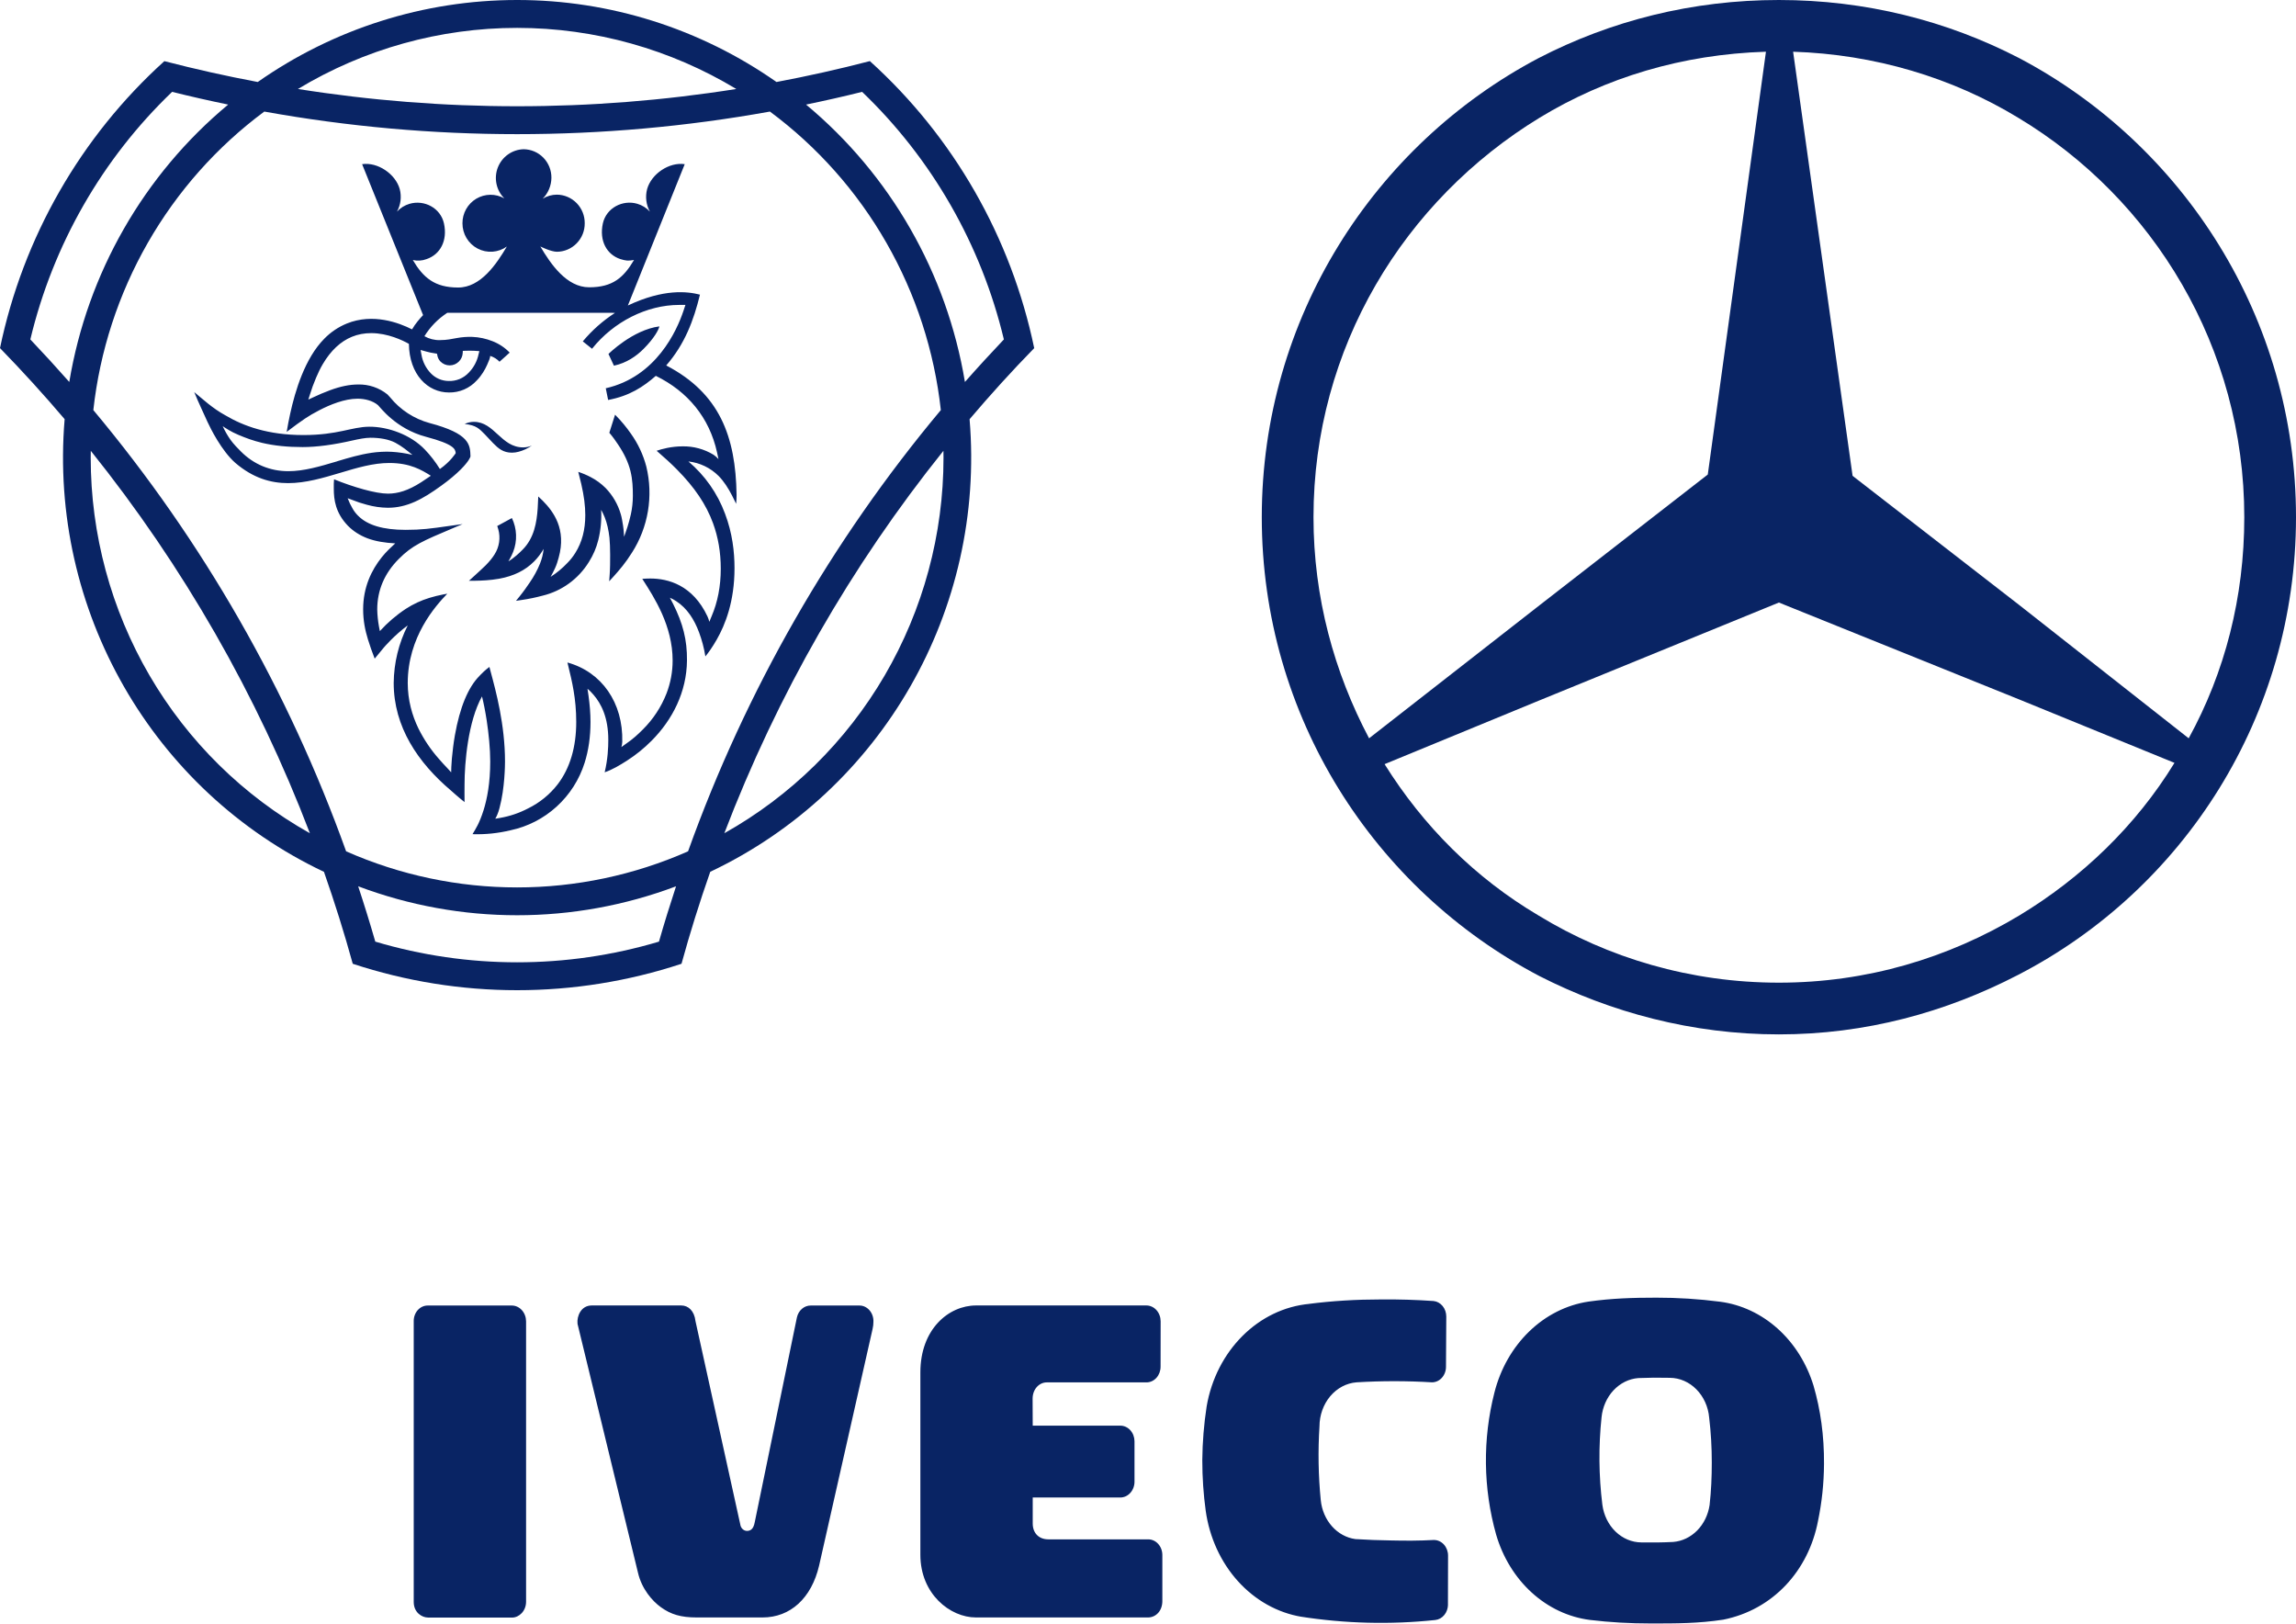
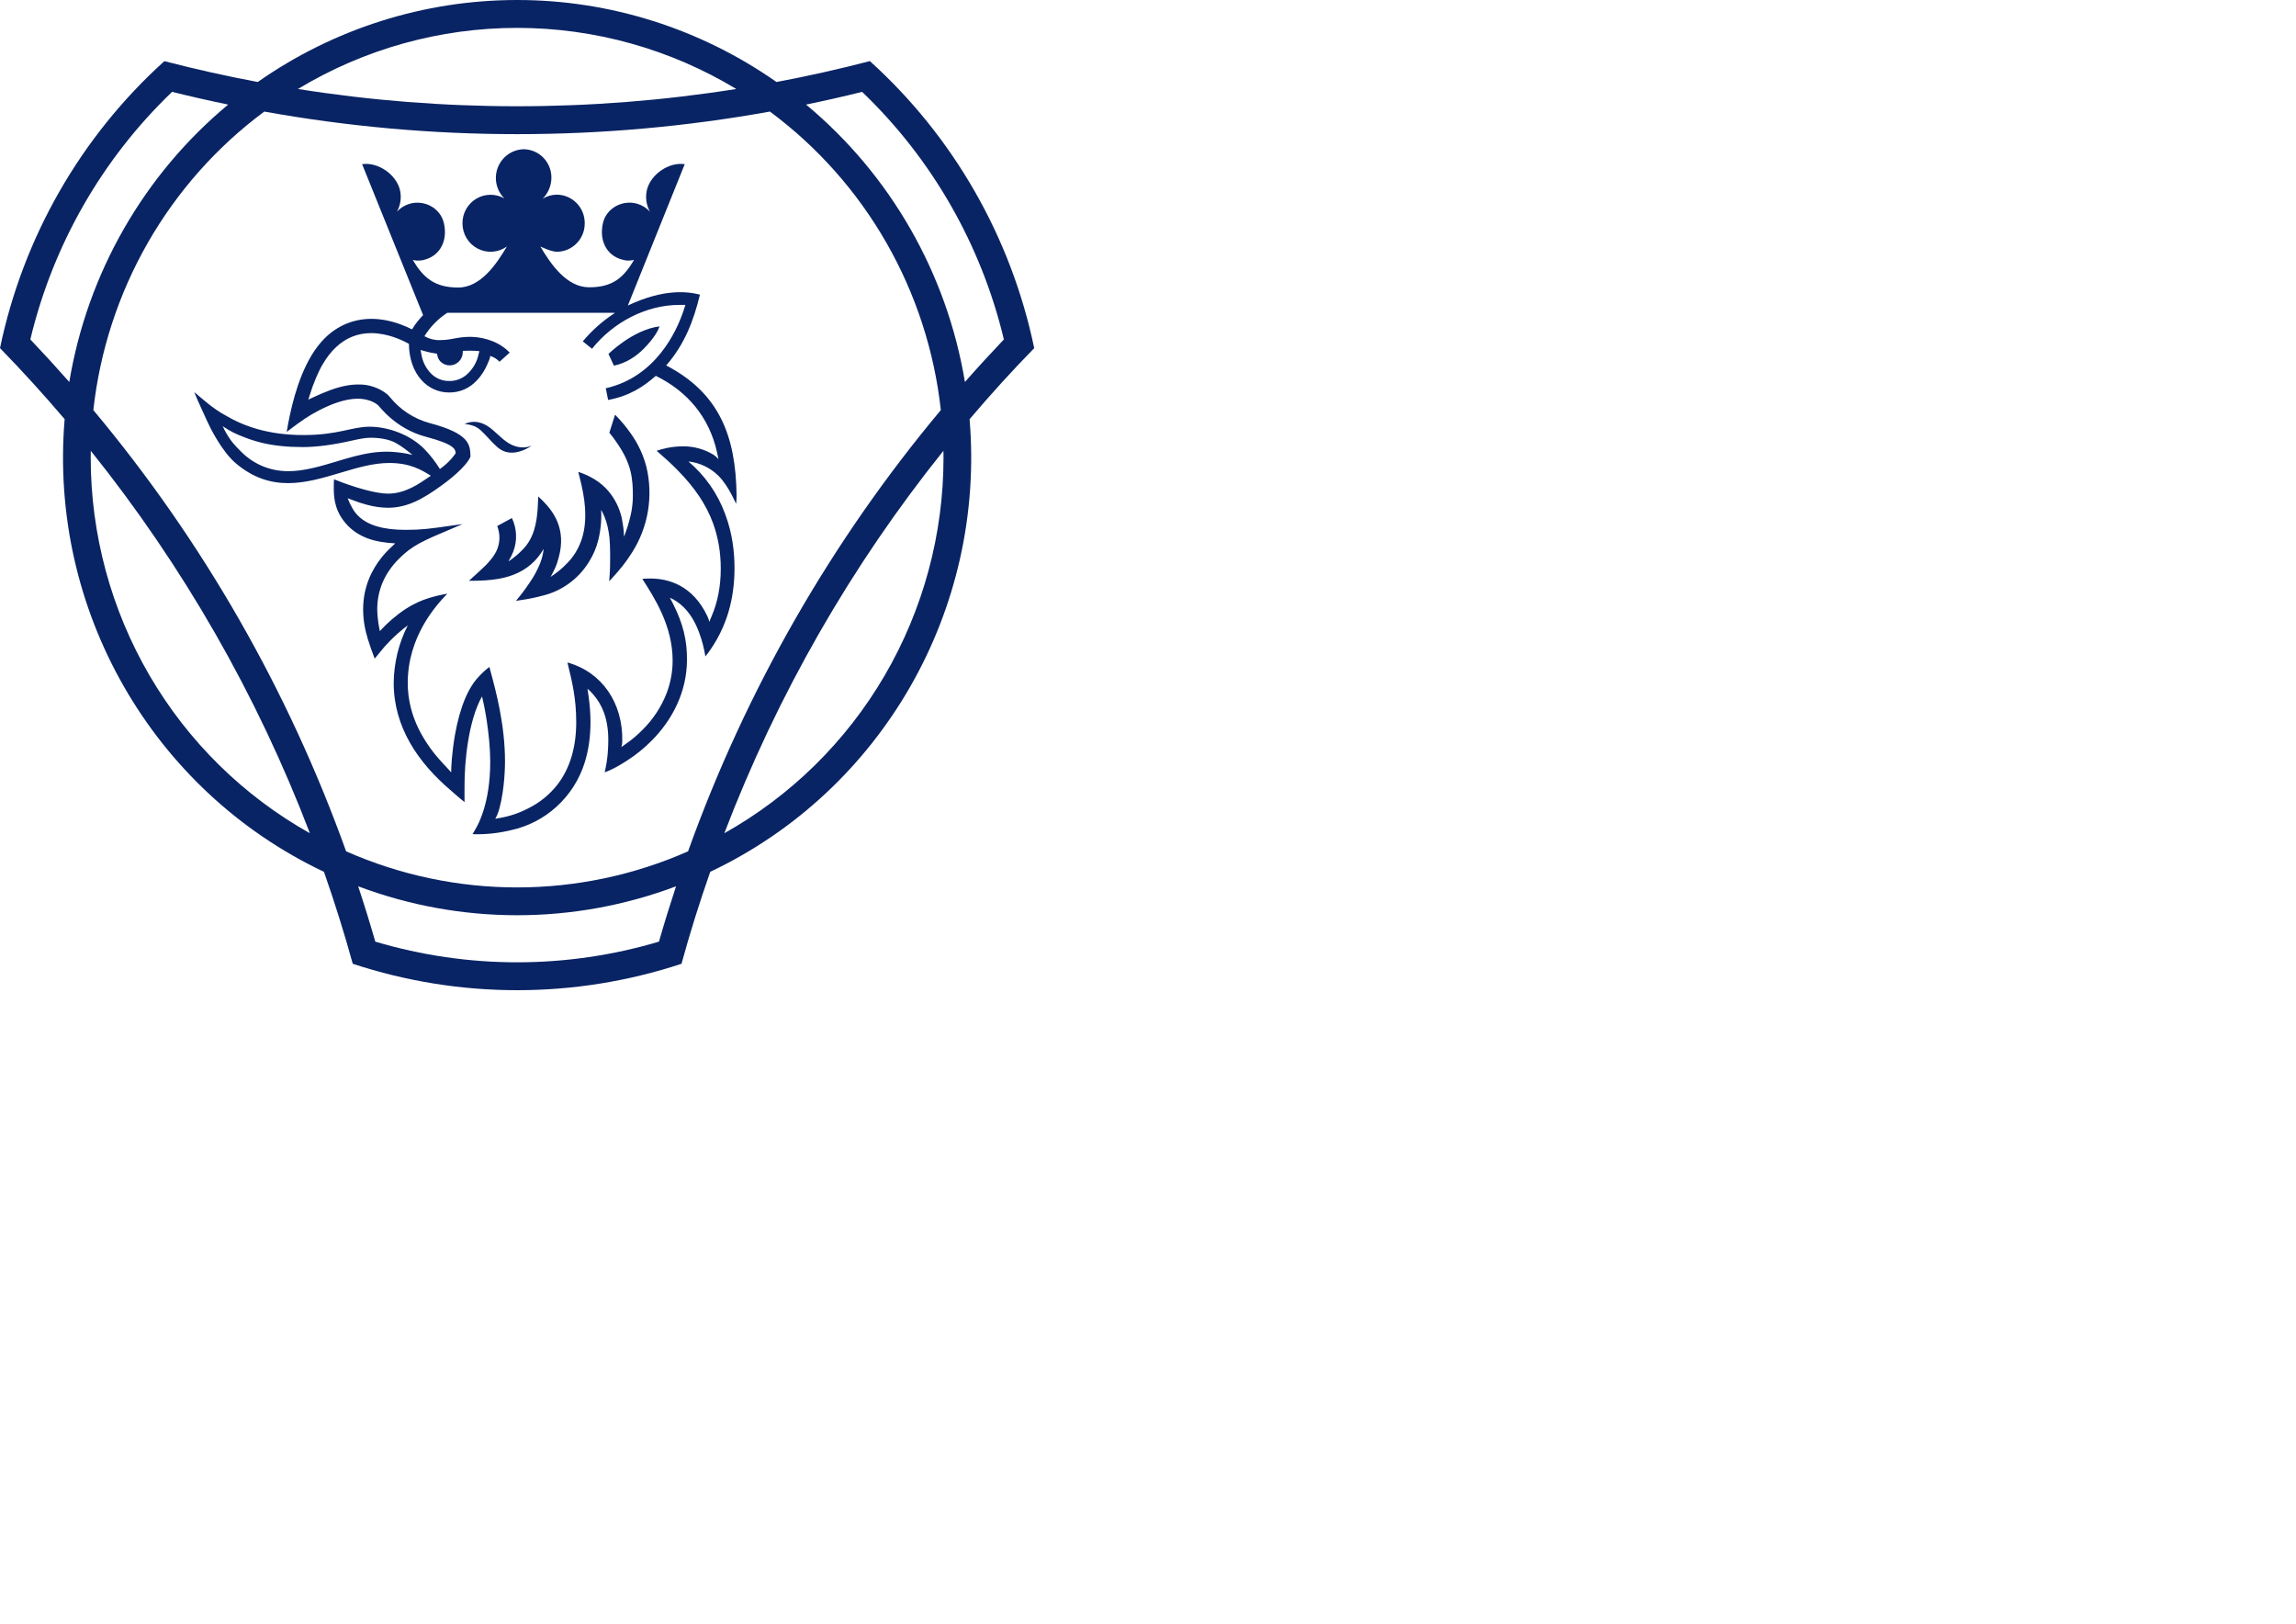
<svg xmlns="http://www.w3.org/2000/svg" width="140" height="99" viewBox="0 0 140 99" fill="none">
  <path d="M31.531 1.4094e-07C25.837 1.4094e-07 20.327 1.766 15.716 4.999C13.804 4.64 11.905 4.216 10.022 3.728C4.92 8.337 1.41 14.465 0 21.222C1.362 22.621 2.677 24.066 3.941 25.554C2.968 37.18 9.276 48.189 19.754 53.152C20.403 55.003 20.989 56.87 21.509 58.757C28.022 60.905 35.043 60.905 41.555 58.757C42.073 56.87 42.659 55 43.308 53.149C53.786 48.188 60.094 37.181 59.121 25.557C60.387 24.066 61.701 22.617 63.062 21.225C61.654 14.466 58.143 8.336 53.041 3.725C51.159 4.215 49.26 4.639 47.347 4.999C42.705 1.744 37.186 -0.001 31.531 1.4094e-07ZM31.531 1.7C36.277 1.7 40.891 3.008 44.895 5.425C36.04 6.829 27.022 6.829 18.167 5.425C22.205 2.987 26.824 1.7 31.531 1.7ZM10.495 5.6C11.627 5.883 12.768 6.14 13.913 6.376C8.768 10.653 5.327 16.658 4.225 23.287C3.45 22.408 2.656 21.543 1.85 20.693C3.228 14.927 6.23 9.686 10.495 5.6ZM52.568 5.6C56.832 9.686 59.834 14.927 61.212 20.693C60.406 21.543 59.612 22.408 58.837 23.287C57.735 16.658 54.295 10.653 49.149 6.376C50.295 6.14 51.435 5.883 52.568 5.6ZM16.115 6.802C26.312 8.638 36.751 8.638 46.947 6.802C49.838 8.946 52.256 11.669 54.049 14.801C55.843 17.934 56.973 21.406 57.368 25.001C50.693 32.98 45.475 42.088 41.955 51.902C38.668 53.353 35.118 54.102 31.53 54.102C27.941 54.102 24.392 53.353 21.105 51.902C17.584 42.088 12.366 32.98 5.691 25.001C6.088 21.407 7.22 17.934 9.013 14.802C10.807 11.67 13.225 8.946 16.115 6.802ZM31.928 9.098C31.587 9.107 31.257 9.217 30.978 9.414C30.699 9.611 30.483 9.886 30.358 10.205C30.232 10.524 30.203 10.873 30.273 11.21C30.343 11.546 30.509 11.854 30.751 12.095C30.489 11.947 30.194 11.871 29.894 11.874C29.594 11.878 29.3 11.96 29.042 12.114C28.784 12.268 28.57 12.487 28.422 12.75C28.274 13.013 28.197 13.31 28.199 13.612C28.198 13.93 28.283 14.242 28.446 14.514C28.609 14.786 28.843 15.008 29.123 15.154C29.403 15.301 29.717 15.367 30.032 15.345C30.346 15.322 30.649 15.213 30.906 15.029C30.273 16.099 29.313 17.529 27.937 17.529C26.499 17.529 25.806 16.925 25.172 15.852C25.45 15.918 25.741 15.898 26.008 15.797C26.838 15.519 27.303 14.677 27.07 13.618C26.862 12.68 25.871 12.161 24.97 12.426C24.677 12.512 24.412 12.677 24.205 12.903C24.436 12.484 24.496 11.991 24.374 11.528C24.116 10.604 23.028 9.866 22.08 10.009L25.798 19.21C25.606 19.416 25.325 19.729 25.125 20.081C24.331 19.676 22.737 19.077 21.147 19.724C20.632 19.934 20.165 20.249 19.775 20.648C18.593 21.839 17.999 23.825 17.692 25.231C17.612 25.595 17.542 25.962 17.481 26.33C17.975 25.956 18.296 25.721 18.596 25.52C18.863 25.34 19.121 25.191 19.478 25.006C20.127 24.67 21.01 24.307 21.806 24.307C22.235 24.307 22.718 24.421 23.047 24.699C23.165 24.797 24.111 26.137 25.974 26.629C27.724 27.092 27.761 27.389 27.787 27.627C27.787 27.627 27.482 28.13 26.823 28.594C26.561 28.17 26.257 27.775 25.913 27.415C25.044 26.499 23.648 26.007 22.508 26.015C21.423 26.025 20.621 26.523 18.498 26.523C16.344 26.523 14.846 25.975 13.742 25.321C12.949 24.887 12.376 24.341 11.843 23.904C12.126 24.601 12.402 25.154 12.649 25.715C12.833 26.115 13.508 27.482 14.352 28.223C15.437 29.15 16.512 29.454 17.568 29.454C18.64 29.454 19.696 29.139 20.737 28.829C21.762 28.522 22.75 28.226 23.738 28.226C25.017 28.226 25.714 28.657 26.271 29.004C26.076 29.141 25.879 29.273 25.68 29.401C24.891 29.907 24.263 30.095 23.654 30.095C22.902 30.095 21.549 29.698 20.369 29.221C20.36 29.311 20.355 29.401 20.353 29.491V29.798C20.353 30.468 20.461 31.273 21.21 32.049C21.533 32.38 21.933 32.637 22.403 32.817C22.894 33.002 23.472 33.095 24.1 33.127C23.814 33.391 23.546 33.64 23.286 33.963C22.655 34.747 22.143 35.796 22.143 37.146C22.143 37.84 22.264 38.42 22.434 38.976C22.558 39.37 22.679 39.728 22.847 40.154L23.404 39.479C23.415 39.468 24.024 38.743 24.862 38.128C24.311 39.215 24.018 40.416 24.006 41.637C24.006 44.316 25.485 46.493 27.506 48.203C27.506 48.203 27.986 48.635 28.326 48.9C28.318 48.471 28.326 48.193 28.326 47.819C28.326 46.514 28.536 43.985 29.39 42.458C29.482 42.815 29.587 43.342 29.679 43.935C29.797 44.724 29.892 45.632 29.892 46.424C29.892 47.737 29.702 48.709 29.482 49.408C29.224 50.213 29.009 50.52 28.812 50.856C29.591 50.881 30.37 50.801 31.129 50.618C32.177 50.397 33.147 49.899 33.941 49.175C34.736 48.452 35.325 47.529 35.649 46.501C35.885 45.751 36.006 44.923 36.006 44.012C36.006 43.487 35.959 42.945 35.885 42.415L35.822 41.992C35.967 42.108 36.066 42.217 36.19 42.357C36.663 42.905 37.091 43.744 37.091 45.1C37.091 45.563 37.065 46.278 36.87 47.083C37.328 46.93 37.793 46.652 38.237 46.368C38.773 46.024 39.28 45.616 39.74 45.15C41.001 43.879 41.871 42.193 41.889 40.265C41.902 39.007 41.637 38.001 41.048 36.826C40.985 36.699 40.912 36.569 40.846 36.439C40.983 36.497 41.111 36.572 41.232 36.651C41.902 37.085 42.336 37.774 42.625 38.552C42.798 39.021 42.924 39.479 43.011 40.019C43.206 39.781 43.437 39.458 43.7 38.999C44.228 38.078 44.787 36.661 44.787 34.639C44.787 33.646 44.659 32.504 44.209 31.316C43.751 30.078 42.981 28.981 41.976 28.133C42.67 28.209 43.319 28.52 43.815 29.015C44.144 29.348 44.401 29.756 44.638 30.211L44.887 30.715C44.911 30.468 44.908 30.389 44.913 30.174C44.861 26.597 43.87 23.979 40.641 22.289L40.623 22.279C41.752 20.986 42.299 19.53 42.68 17.963C41.902 17.764 40.465 17.597 38.284 18.625L41.752 10.009C40.801 9.866 39.716 10.604 39.459 11.528C39.336 11.992 39.397 12.485 39.629 12.903C39.422 12.676 39.156 12.51 38.862 12.424C37.961 12.159 36.97 12.68 36.76 13.618C36.529 14.677 36.994 15.519 37.824 15.794C38.176 15.9 38.289 15.913 38.66 15.85C38.026 16.922 37.362 17.515 35.925 17.515C34.548 17.515 33.581 16.099 32.947 15.026C32.947 15.026 33.594 15.349 33.959 15.349C34.184 15.347 34.406 15.301 34.612 15.212C34.819 15.123 35.007 14.995 35.164 14.833C35.321 14.672 35.446 14.48 35.53 14.271C35.614 14.061 35.656 13.836 35.654 13.61C35.658 13.152 35.482 12.712 35.164 12.385C34.846 12.059 34.413 11.872 33.959 11.867C33.653 11.868 33.353 11.953 33.092 12.114C33.426 11.775 33.617 11.318 33.623 10.84C33.625 10.614 33.583 10.389 33.499 10.178C33.415 9.968 33.291 9.777 33.134 9.615C32.976 9.453 32.789 9.324 32.582 9.235C32.375 9.147 32.153 9.1 31.928 9.098ZM41.408 18.59H41.794L41.671 18.961C41.274 20.145 40.018 22.975 36.936 23.671L36.949 23.73L37.081 24.384C38.386 24.14 39.227 23.581 39.989 22.914C41.939 23.87 43.253 25.459 43.721 27.574L43.81 27.99C43.72 27.89 43.62 27.802 43.51 27.725C42.941 27.378 42.286 27.2 41.621 27.212C40.933 27.212 40.336 27.378 40.039 27.482C40.528 27.902 40.925 28.268 41.277 28.623C42.354 29.711 43.056 30.749 43.476 31.893C43.791 32.756 43.949 33.667 43.949 34.668C43.949 35.735 43.76 36.712 43.389 37.575C43.361 37.644 43.284 37.819 43.253 37.911C43.225 37.797 43.186 37.685 43.137 37.578C42.241 35.671 40.746 35.269 39.648 35.269C39.464 35.269 39.306 35.279 39.164 35.29L39.18 35.316C39.91 36.45 41.014 38.163 41.014 40.268C41.014 40.956 40.888 41.634 40.641 42.278C40.317 43.104 39.825 43.852 39.196 44.475C38.886 44.785 38.612 45.042 38.153 45.357L37.89 45.545C37.921 45.442 37.939 45.335 37.943 45.227C38.005 42.852 36.694 40.964 34.6 40.39L34.648 40.591C34.876 41.526 35.136 42.582 35.136 44.012C35.136 45.555 34.755 46.834 34.006 47.814C33.523 48.438 32.905 48.941 32.199 49.286C31.661 49.568 31.083 49.763 30.485 49.866L30.199 49.914C30.228 49.877 30.288 49.747 30.317 49.683C30.375 49.545 30.423 49.403 30.459 49.257C30.785 48.052 30.793 46.607 30.793 46.427C30.793 44.189 30.241 42.142 29.91 40.919L29.842 40.66C29.579 40.856 29.405 41.03 29.287 41.152L29.235 41.208C28.544 41.904 28.039 43.122 27.737 44.827C27.645 45.349 27.6 45.786 27.553 46.249L27.519 46.766L27.511 47.086C27.511 47.086 27.322 46.874 27.274 46.826C27.105 46.651 26.94 46.471 26.78 46.286C26.276 45.72 25.849 45.087 25.511 44.406C25.313 43.998 25.157 43.571 25.046 43.13C24.925 42.644 24.863 42.145 24.862 41.645C24.862 38.833 26.547 36.947 27.274 36.196L27.038 36.238C26.749 36.294 26.463 36.364 26.181 36.45C25.675 36.604 25.192 36.828 24.747 37.117C24.164 37.501 23.632 37.958 23.162 38.475C23.162 38.475 23.115 38.255 23.107 38.192C23.045 37.85 23.01 37.504 23.002 37.157C23.002 35.989 23.443 34.951 24.316 34.077C25.136 33.248 25.764 32.984 27.64 32.192L28.212 31.951L27.387 32.065C26.236 32.229 25.711 32.303 24.736 32.303C23.357 32.303 22.405 32.02 21.83 31.437C21.704 31.313 21.596 31.172 21.507 31.019C21.386 30.814 21.283 30.599 21.199 30.376L21.914 30.638C22.056 30.683 22.222 30.733 22.361 30.77C22.78 30.888 23.213 30.951 23.648 30.956C24.815 30.956 25.761 30.442 26.907 29.61C27.385 29.266 27.789 28.927 28.105 28.61C28.583 28.128 28.685 27.868 28.688 27.823C28.667 27.111 28.646 26.438 26.189 25.79C25.248 25.533 24.409 24.987 23.79 24.227C23.738 24.164 23.683 24.104 23.625 24.047C23.117 23.638 22.482 23.423 21.833 23.441C21.318 23.441 20.758 23.555 20.122 23.791C19.77 23.921 19.424 24.068 19.084 24.23L18.8 24.362L18.895 24.063C19 23.714 19.118 23.396 19.273 23.028C19.405 22.715 19.536 22.445 19.683 22.197C20.167 21.376 20.766 20.814 21.46 20.531C21.822 20.383 22.216 20.309 22.634 20.309C23.646 20.309 24.558 20.751 24.933 20.963C24.959 22.843 26.084 23.928 27.377 23.928C27.694 23.933 28.008 23.871 28.299 23.746C28.59 23.62 28.852 23.434 29.066 23.2C29.384 22.877 29.581 22.517 29.708 22.231C29.81 22.001 29.884 21.834 29.892 21.701L29.905 21.704C30.116 21.771 30.307 21.892 30.459 22.053L31.079 21.497C30.782 21.19 30.423 20.952 30.026 20.799C29.636 20.644 29.224 20.556 28.806 20.539C28.489 20.528 28.172 20.551 27.86 20.608C27.537 20.661 27.277 20.735 26.82 20.735C26.491 20.743 26.166 20.66 25.879 20.497C26.231 19.928 26.702 19.445 27.259 19.08L27.274 19.07H37.304L37.498 19.077C36.761 19.552 36.099 20.137 35.536 20.812L36.1 21.262C37.409 19.615 39.443 18.59 41.408 18.59ZM40.207 19.898C38.576 20.11 37.102 21.58 37.102 21.58L37.435 22.294C38.205 22.13 38.804 21.712 39.248 21.265C39.9 20.608 40.16 20.107 40.207 19.898ZM25.645 21.336L26.008 21.437C26.152 21.479 26.355 21.521 26.552 21.548L26.646 21.564L26.665 21.656C26.688 21.8 26.754 21.933 26.854 22.038C26.928 22.113 27.016 22.173 27.113 22.214C27.21 22.255 27.314 22.276 27.419 22.276C27.524 22.276 27.628 22.255 27.725 22.214C27.822 22.173 27.91 22.113 27.984 22.038C28.122 21.9 28.205 21.715 28.215 21.519L28.22 21.392L28.344 21.386C28.537 21.378 28.729 21.378 28.922 21.386L29.229 21.407L29.182 21.593C29.094 22.018 28.886 22.409 28.583 22.718C28.426 22.887 28.234 23.02 28.022 23.108C27.809 23.195 27.58 23.236 27.351 23.227C27.15 23.225 26.951 23.183 26.766 23.104C26.581 23.024 26.413 22.908 26.273 22.763C25.971 22.451 25.77 22.054 25.698 21.625L25.645 21.336ZM37.504 25.281L37.154 26.383C37.377 26.642 37.543 26.886 37.68 27.09C38.063 27.656 38.305 28.175 38.442 28.715C38.573 29.245 38.589 29.753 38.589 30.225C38.589 30.601 38.549 30.979 38.468 31.35C38.41 31.617 38.329 31.906 38.26 32.126C38.197 32.338 38.053 32.724 38.053 32.724C38.053 32.724 38.032 32.287 37.992 32.049C37.953 31.811 37.916 31.556 37.853 31.35C37.679 30.748 37.361 30.199 36.926 29.751C36.655 29.481 36.345 29.255 36.006 29.081C35.766 28.956 35.517 28.851 35.26 28.768C35.318 28.988 35.378 29.226 35.444 29.51C35.612 30.241 35.688 30.844 35.688 31.406C35.688 32.298 35.491 33.053 35.078 33.712C34.938 33.936 34.774 34.144 34.587 34.331C34.284 34.651 33.944 34.932 33.573 35.168C33.667 35.009 33.744 34.845 33.836 34.657C33.946 34.427 34.014 34.181 34.064 34C34.553 32.261 33.746 31.186 33.092 30.526C33.004 30.437 32.914 30.351 32.821 30.267C32.811 30.511 32.8 30.754 32.785 31C32.727 31.843 32.574 32.801 31.865 33.511C31.749 33.631 31.627 33.746 31.5 33.855C31.363 33.966 31.208 34.098 31 34.225C31.087 34.056 31.158 33.971 31.289 33.648C31.419 33.318 31.48 32.963 31.466 32.608C31.453 32.252 31.367 31.903 31.213 31.583L30.32 32.068C30.346 32.134 30.364 32.205 30.383 32.269C30.455 32.525 30.472 32.794 30.433 33.057C30.394 33.321 30.3 33.573 30.157 33.797C30.026 34.008 29.855 34.22 29.621 34.459C29.413 34.662 29.195 34.861 29.003 35.036L28.593 35.409L28.959 35.406C29.353 35.401 29.878 35.38 30.438 35.282C31.331 35.118 32.028 34.774 32.574 34.223C32.798 33.997 32.991 33.741 33.147 33.463C33.121 33.754 33.05 34.051 32.926 34.363C32.76 34.77 32.549 35.157 32.298 35.518C32.128 35.769 31.936 36.047 31.689 36.352L31.463 36.63L31.815 36.577C32.241 36.516 32.664 36.428 33.076 36.317C34.253 36.036 35.271 35.296 35.909 34.26C36.172 33.842 36.361 33.405 36.481 32.925C36.63 32.323 36.689 31.702 36.655 31.083C36.734 31.22 36.805 31.371 36.873 31.538C37.015 31.898 37.109 32.306 37.162 32.782C37.188 33.079 37.204 33.405 37.204 33.802V33.881C37.204 34.263 37.204 34.625 37.175 35.036L37.146 35.438L37.417 35.142C37.769 34.752 38.15 34.308 38.539 33.685C39.029 32.918 39.359 32.057 39.509 31.157C39.659 30.257 39.626 29.335 39.411 28.448C39.222 27.725 38.902 27.043 38.468 26.436C38.194 26.042 37.888 25.672 37.551 25.331L37.504 25.281ZM28.898 25.718C28.703 25.718 28.51 25.763 28.333 25.848C29.051 25.925 29.229 26.147 29.56 26.478C29.734 26.655 29.899 26.843 30.07 27.018C30.386 27.336 30.677 27.598 31.216 27.598C31.355 27.597 31.494 27.577 31.628 27.54C31.915 27.463 32.186 27.336 32.43 27.166C32.261 27.238 32.08 27.275 31.896 27.275C30.554 27.275 30.152 25.718 28.898 25.718ZM13.579 25.983C13.737 26.084 14.068 26.319 14.539 26.512C14.977 26.698 15.44 26.87 15.984 27C16.714 27.172 17.523 27.256 18.454 27.256C19.31 27.256 20.338 27.119 21.507 26.851C21.883 26.767 22.274 26.687 22.592 26.687C23.157 26.687 23.706 26.78 24.111 26.994C24.513 27.212 24.797 27.445 25.149 27.733C24.735 27.633 24.313 27.57 23.887 27.545C23.512 27.519 22.994 27.553 22.666 27.603C21.93 27.712 21.286 27.905 20.608 28.106L20.529 28.133C19.505 28.437 18.535 28.726 17.579 28.726C16.47 28.726 15.469 28.31 14.686 27.521C14.515 27.349 14.236 27.071 14.05 26.806C13.869 26.547 13.711 26.27 13.579 25.983ZM5.536 27.484C11.168 34.506 15.676 42.372 18.895 50.798C14.845 48.528 11.47 45.209 9.12 41.183C6.771 37.158 5.531 32.573 5.531 27.902C5.531 27.76 5.531 27.622 5.536 27.484ZM57.526 27.484L57.531 27.9C57.531 32.571 56.292 37.156 53.943 41.182C51.593 45.208 48.218 48.528 44.167 50.798C47.386 42.372 51.892 34.505 57.526 27.484ZM21.843 54.034C28.092 56.386 34.973 56.386 41.222 54.034C40.854 55.154 40.504 56.276 40.181 57.407C34.536 59.088 28.529 59.088 22.884 57.407C22.558 56.276 22.211 55.153 21.841 54.036L21.843 54.034Z" fill="#092464" />
-   <path d="M26.087 98.617H31.221C31.651 98.617 32.078 98.218 32.078 97.648V80.556C32.077 80.429 32.054 80.303 32.01 80.186C31.966 80.068 31.901 79.962 31.82 79.872C31.739 79.783 31.642 79.712 31.537 79.664C31.431 79.616 31.317 79.591 31.203 79.592H26.087C25.973 79.59 25.861 79.614 25.756 79.661C25.651 79.709 25.555 79.779 25.475 79.868C25.395 79.957 25.332 80.063 25.289 80.18C25.246 80.297 25.225 80.422 25.227 80.548V97.66C25.227 98.334 25.757 98.613 26.087 98.613M35.281 80.982L38.9 95.875C39.129 96.871 39.774 97.609 40.301 97.987C40.91 98.425 41.512 98.609 42.486 98.609H46.496C48.194 98.609 49.48 97.437 49.946 95.445L53.207 81.018C53.24 80.878 53.257 80.733 53.257 80.588C53.263 80.459 53.245 80.329 53.204 80.208C53.163 80.087 53.101 79.977 53.02 79.883C52.94 79.79 52.843 79.716 52.736 79.666C52.629 79.615 52.513 79.59 52.397 79.592H49.434C49.241 79.59 49.053 79.66 48.9 79.792C48.747 79.923 48.639 80.108 48.592 80.317L46.019 92.81C45.94 93.241 45.747 93.332 45.539 93.332C45.441 93.329 45.347 93.287 45.273 93.214C45.2 93.141 45.152 93.042 45.138 92.934L42.407 80.54C42.336 79.914 41.97 79.588 41.54 79.588H36.083C35.41 79.588 35.173 80.265 35.213 80.675C35.216 80.763 35.259 80.847 35.281 80.982ZM62.971 86.92L62.964 85.274C62.964 84.677 63.379 84.278 63.823 84.278H69.915C70.141 84.276 70.358 84.174 70.518 83.995C70.678 83.816 70.767 83.574 70.767 83.322L70.771 80.552C70.77 80.425 70.748 80.299 70.703 80.182C70.659 80.064 70.595 79.958 70.513 79.868C70.432 79.779 70.336 79.708 70.23 79.66C70.124 79.612 70.011 79.587 69.897 79.588H59.517C57.84 79.588 56.12 81.038 56.12 83.668V94.787C56.12 97.186 57.94 98.609 59.506 98.609H70.004C70.448 98.609 70.896 98.238 70.875 97.553V94.803C70.875 94.549 70.784 94.306 70.623 94.127C70.462 93.947 70.243 93.847 70.015 93.847H63.924C63.354 93.847 62.971 93.476 62.971 92.878V91.296H68.324C68.439 91.294 68.553 91.266 68.659 91.215C68.764 91.163 68.86 91.088 68.939 90.995C69.019 90.902 69.081 90.792 69.121 90.672C69.162 90.552 69.181 90.424 69.177 90.296V87.865C69.176 87.739 69.152 87.614 69.108 87.498C69.063 87.381 68.998 87.276 68.917 87.188C68.836 87.1 68.74 87.03 68.634 86.984C68.528 86.937 68.416 86.914 68.302 86.916H62.971V86.92ZM82.717 84.274C84.248 84.182 85.783 84.182 87.314 84.274C87.427 84.275 87.538 84.25 87.642 84.203C87.746 84.155 87.841 84.085 87.921 83.996C88 83.908 88.063 83.803 88.106 83.687C88.149 83.571 88.171 83.447 88.17 83.322V83.302L88.188 80.265C88.188 80.028 88.109 79.799 87.965 79.623C87.821 79.448 87.623 79.338 87.411 79.317C86.346 79.243 85.278 79.211 84.211 79.221C82.706 79.221 81.226 79.309 79.779 79.496L79.868 79.488C76.719 79.767 74.153 82.357 73.576 85.745C73.41 86.824 73.321 87.917 73.311 89.013C73.311 90.088 73.383 91.113 73.519 92.105C73.747 93.734 74.437 95.239 75.487 96.401C76.538 97.564 77.894 98.323 79.36 98.569L79.266 98.553C82 98.984 84.77 99.055 87.518 98.764C87.729 98.742 87.925 98.633 88.067 98.459C88.21 98.285 88.29 98.059 88.292 97.824L88.289 97.891L88.296 94.839C88.296 94.586 88.206 94.344 88.045 94.165C87.884 93.987 87.666 93.886 87.439 93.886H87.414C86.558 93.934 85.698 93.934 84.827 93.914C84.098 93.905 83.37 93.877 82.642 93.831C82.103 93.757 81.601 93.483 81.219 93.053C80.837 92.624 80.596 92.064 80.535 91.463C80.387 89.967 80.36 88.458 80.456 86.956C80.459 86.274 80.694 85.619 81.113 85.121C81.532 84.624 82.105 84.321 82.717 84.274ZM111.22 89.244C111.231 87.514 111.005 85.936 110.582 84.481C110.164 83.117 109.407 81.911 108.399 81.005C107.391 80.099 106.173 79.529 104.885 79.36C103.595 79.193 102.297 79.111 100.998 79.113C99.543 79.113 98.275 79.153 96.856 79.353C95.518 79.555 94.262 80.187 93.244 81.173C92.225 82.159 91.488 83.454 91.123 84.9C90.398 87.735 90.434 90.743 91.227 93.556C91.631 94.942 92.385 96.17 93.398 97.092C94.412 98.015 95.644 98.594 96.945 98.76C98.171 98.908 99.396 98.975 100.661 98.975C102.248 98.975 103.545 98.975 105.075 98.744C108.121 98.135 110.278 95.747 110.855 92.723C111.088 91.599 111.213 90.451 111.22 89.244ZM104.377 89.164C104.377 90.049 104.341 90.894 104.244 91.754C104.155 92.353 103.888 92.9 103.485 93.309C103.081 93.717 102.566 93.963 102.022 94.006C101.377 94.038 100.73 94.047 100.084 94.034C99.506 94.031 98.948 93.798 98.512 93.377C98.075 92.956 97.789 92.374 97.705 91.738C97.486 89.972 97.469 88.181 97.655 86.41C97.717 85.783 97.975 85.199 98.384 84.762C98.794 84.324 99.328 84.06 99.894 84.015C100.529 83.988 101.165 83.983 101.8 83.999C103.065 83.999 104.104 85.067 104.219 86.438C104.326 87.327 104.377 88.239 104.377 89.164Z" fill="#092464" />
  <g clip-path="url(#clip0_830_421)">
-     <path d="M123.131 3.547C118.716 1.261 113.75 0 108.469 0C103.187 0 98.221 1.261 93.807 3.547C83.796 8.829 76.938 19.392 76.938 31.531C76.938 43.671 83.796 54.233 93.885 59.515C98.221 61.722 103.187 63.062 108.469 63.062C113.75 63.062 118.637 61.722 123.052 59.436C133.142 54.233 140 43.671 140 31.531C140 19.392 133.142 8.829 123.131 3.547ZM80.091 31.531C80.091 21.205 85.609 12.218 93.885 7.173C97.906 4.73 102.557 3.311 107.68 3.153L104.133 28.93L93.885 36.891L83.48 45.011C81.352 40.99 80.091 36.419 80.091 31.531ZM123.131 55.81C118.795 58.411 113.829 59.909 108.469 59.909C103.108 59.909 98.063 58.411 93.807 55.81C89.944 53.524 86.791 50.371 84.426 46.587L93.807 42.725L108.469 36.734L123.131 42.646L132.59 46.508C130.225 50.371 126.914 53.524 123.131 55.81ZM123.131 36.891L112.962 29.009L109.336 3.153C114.302 3.311 119.032 4.73 123.052 7.173C131.329 12.139 136.847 21.205 136.847 31.531C136.847 36.419 135.664 40.99 133.457 45.011L123.131 36.891Z" fill="#092464" />
-   </g>
+     </g>
  <defs>
    <clipPath id="clip0_830_421">
      <rect width="63.062" height="63.062" fill="white" transform="translate(76.938)" />
    </clipPath>
  </defs>
</svg>